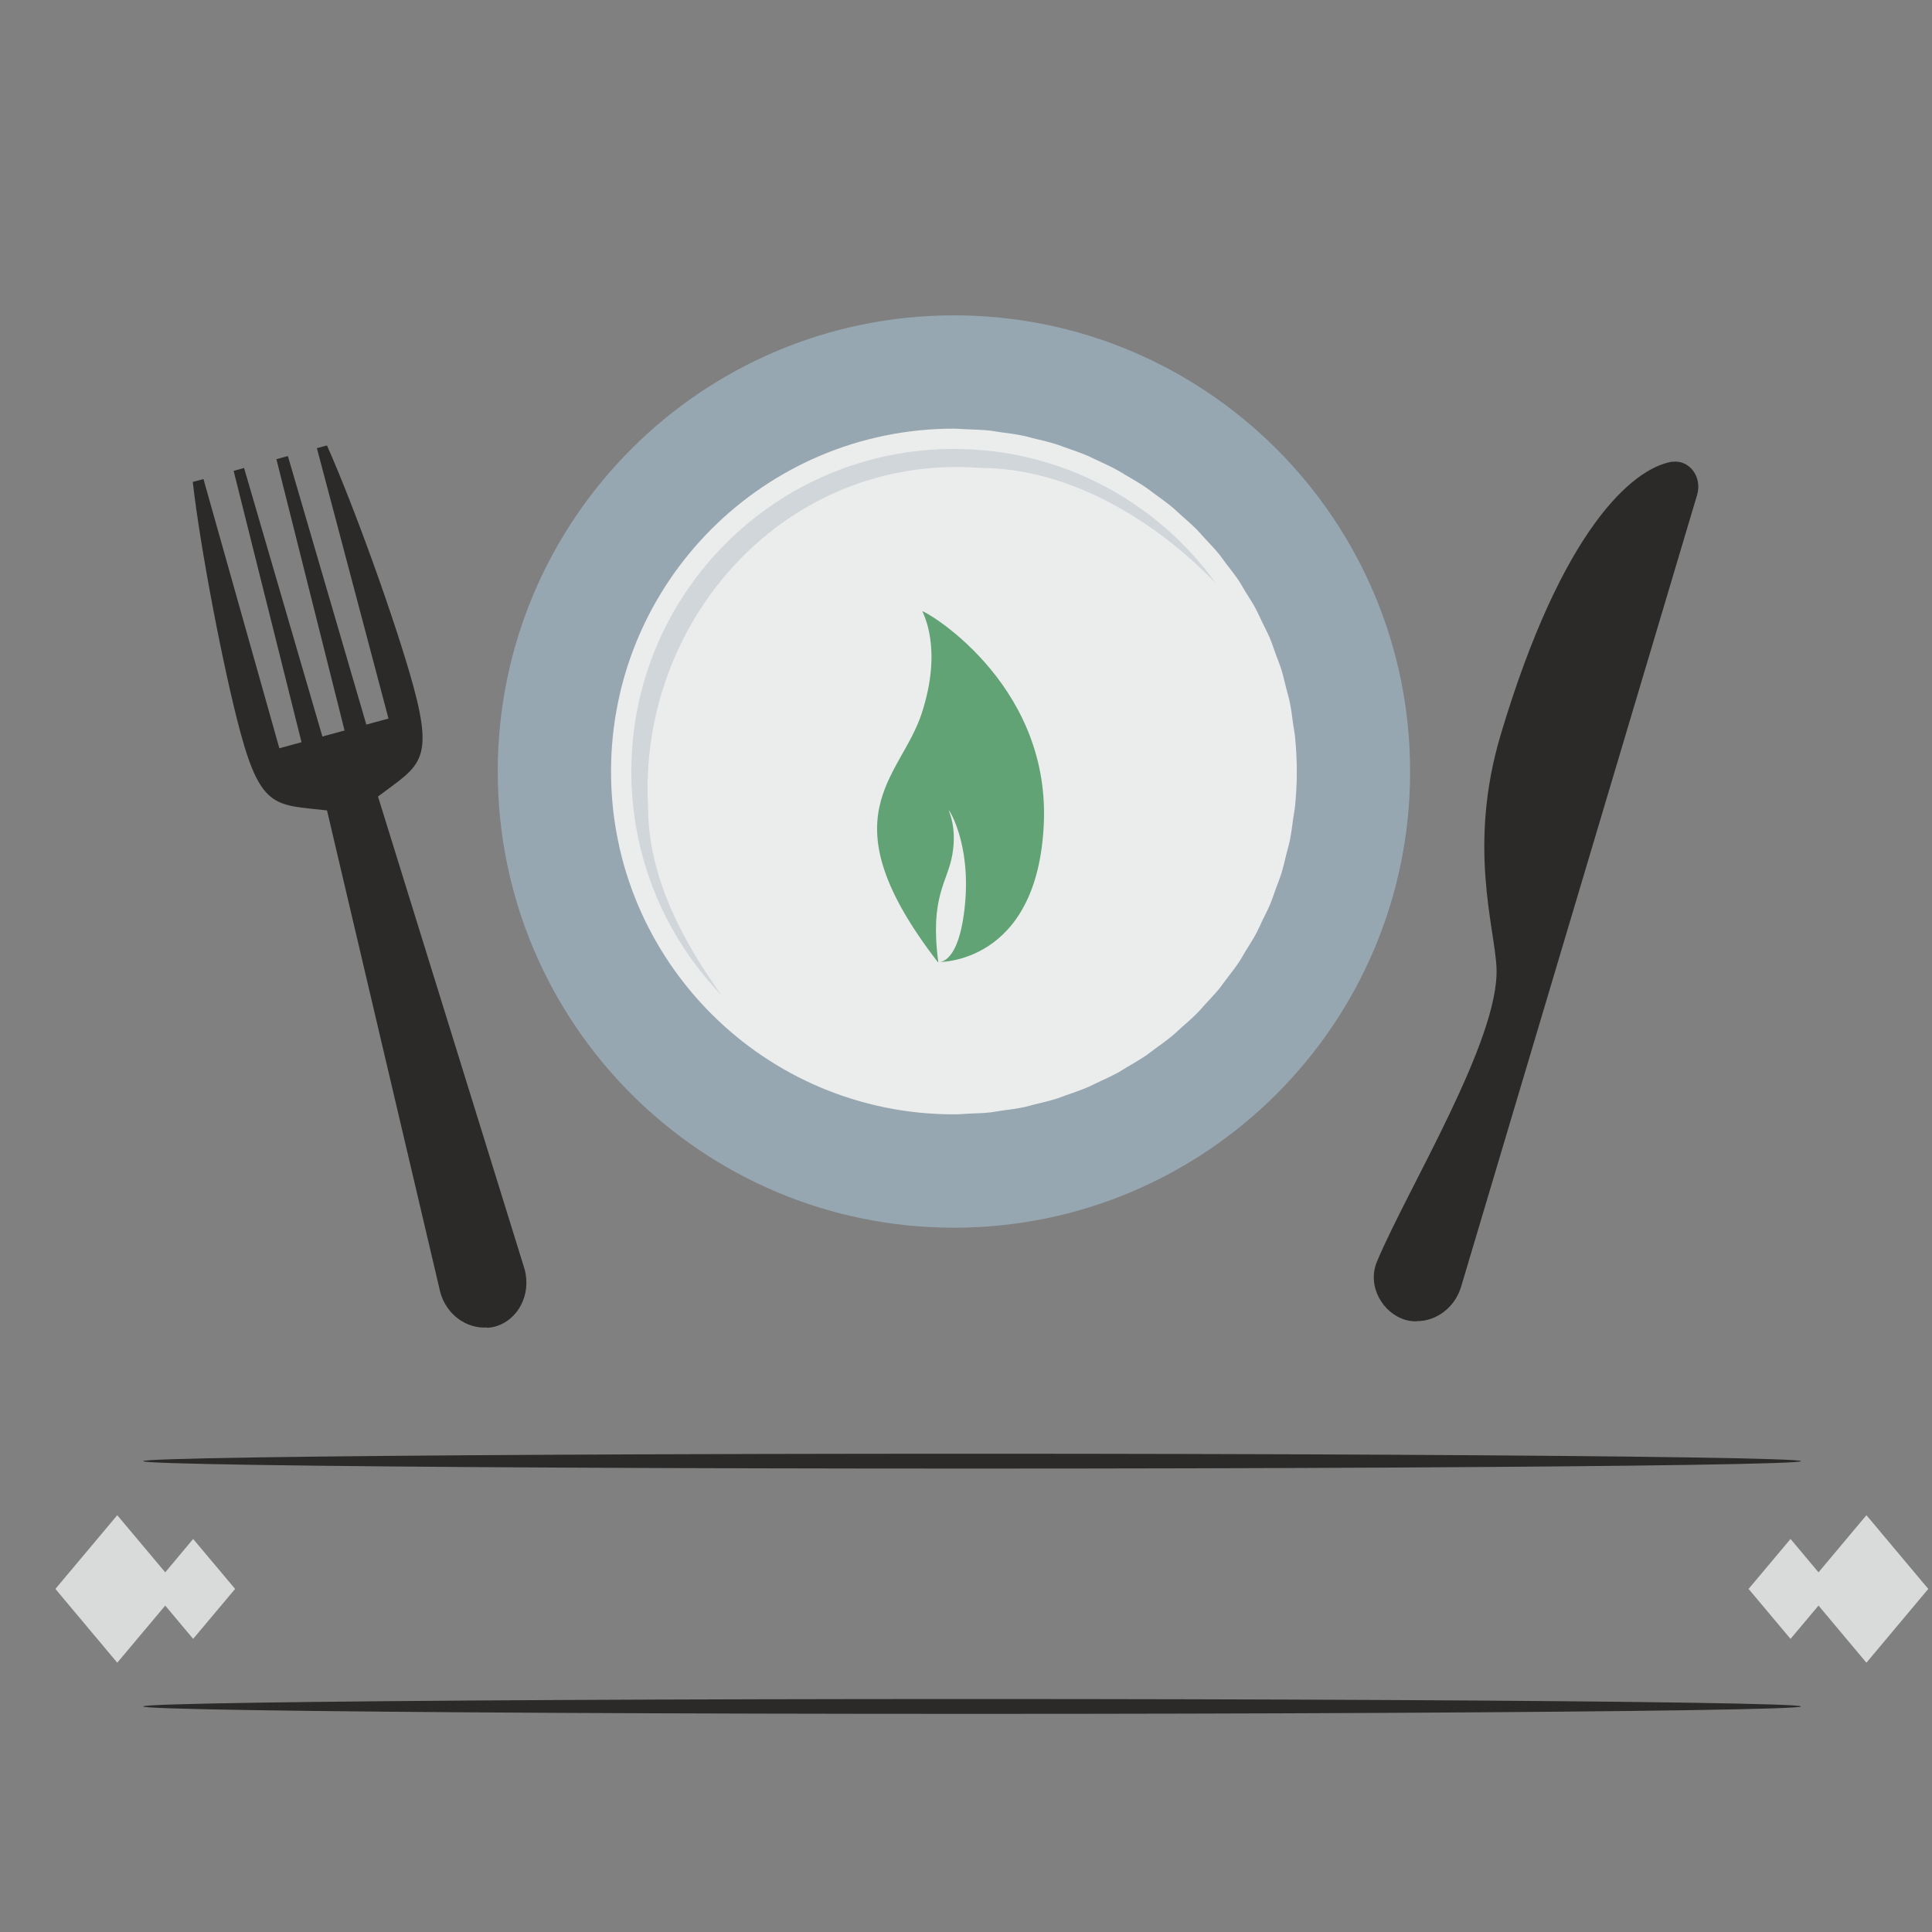
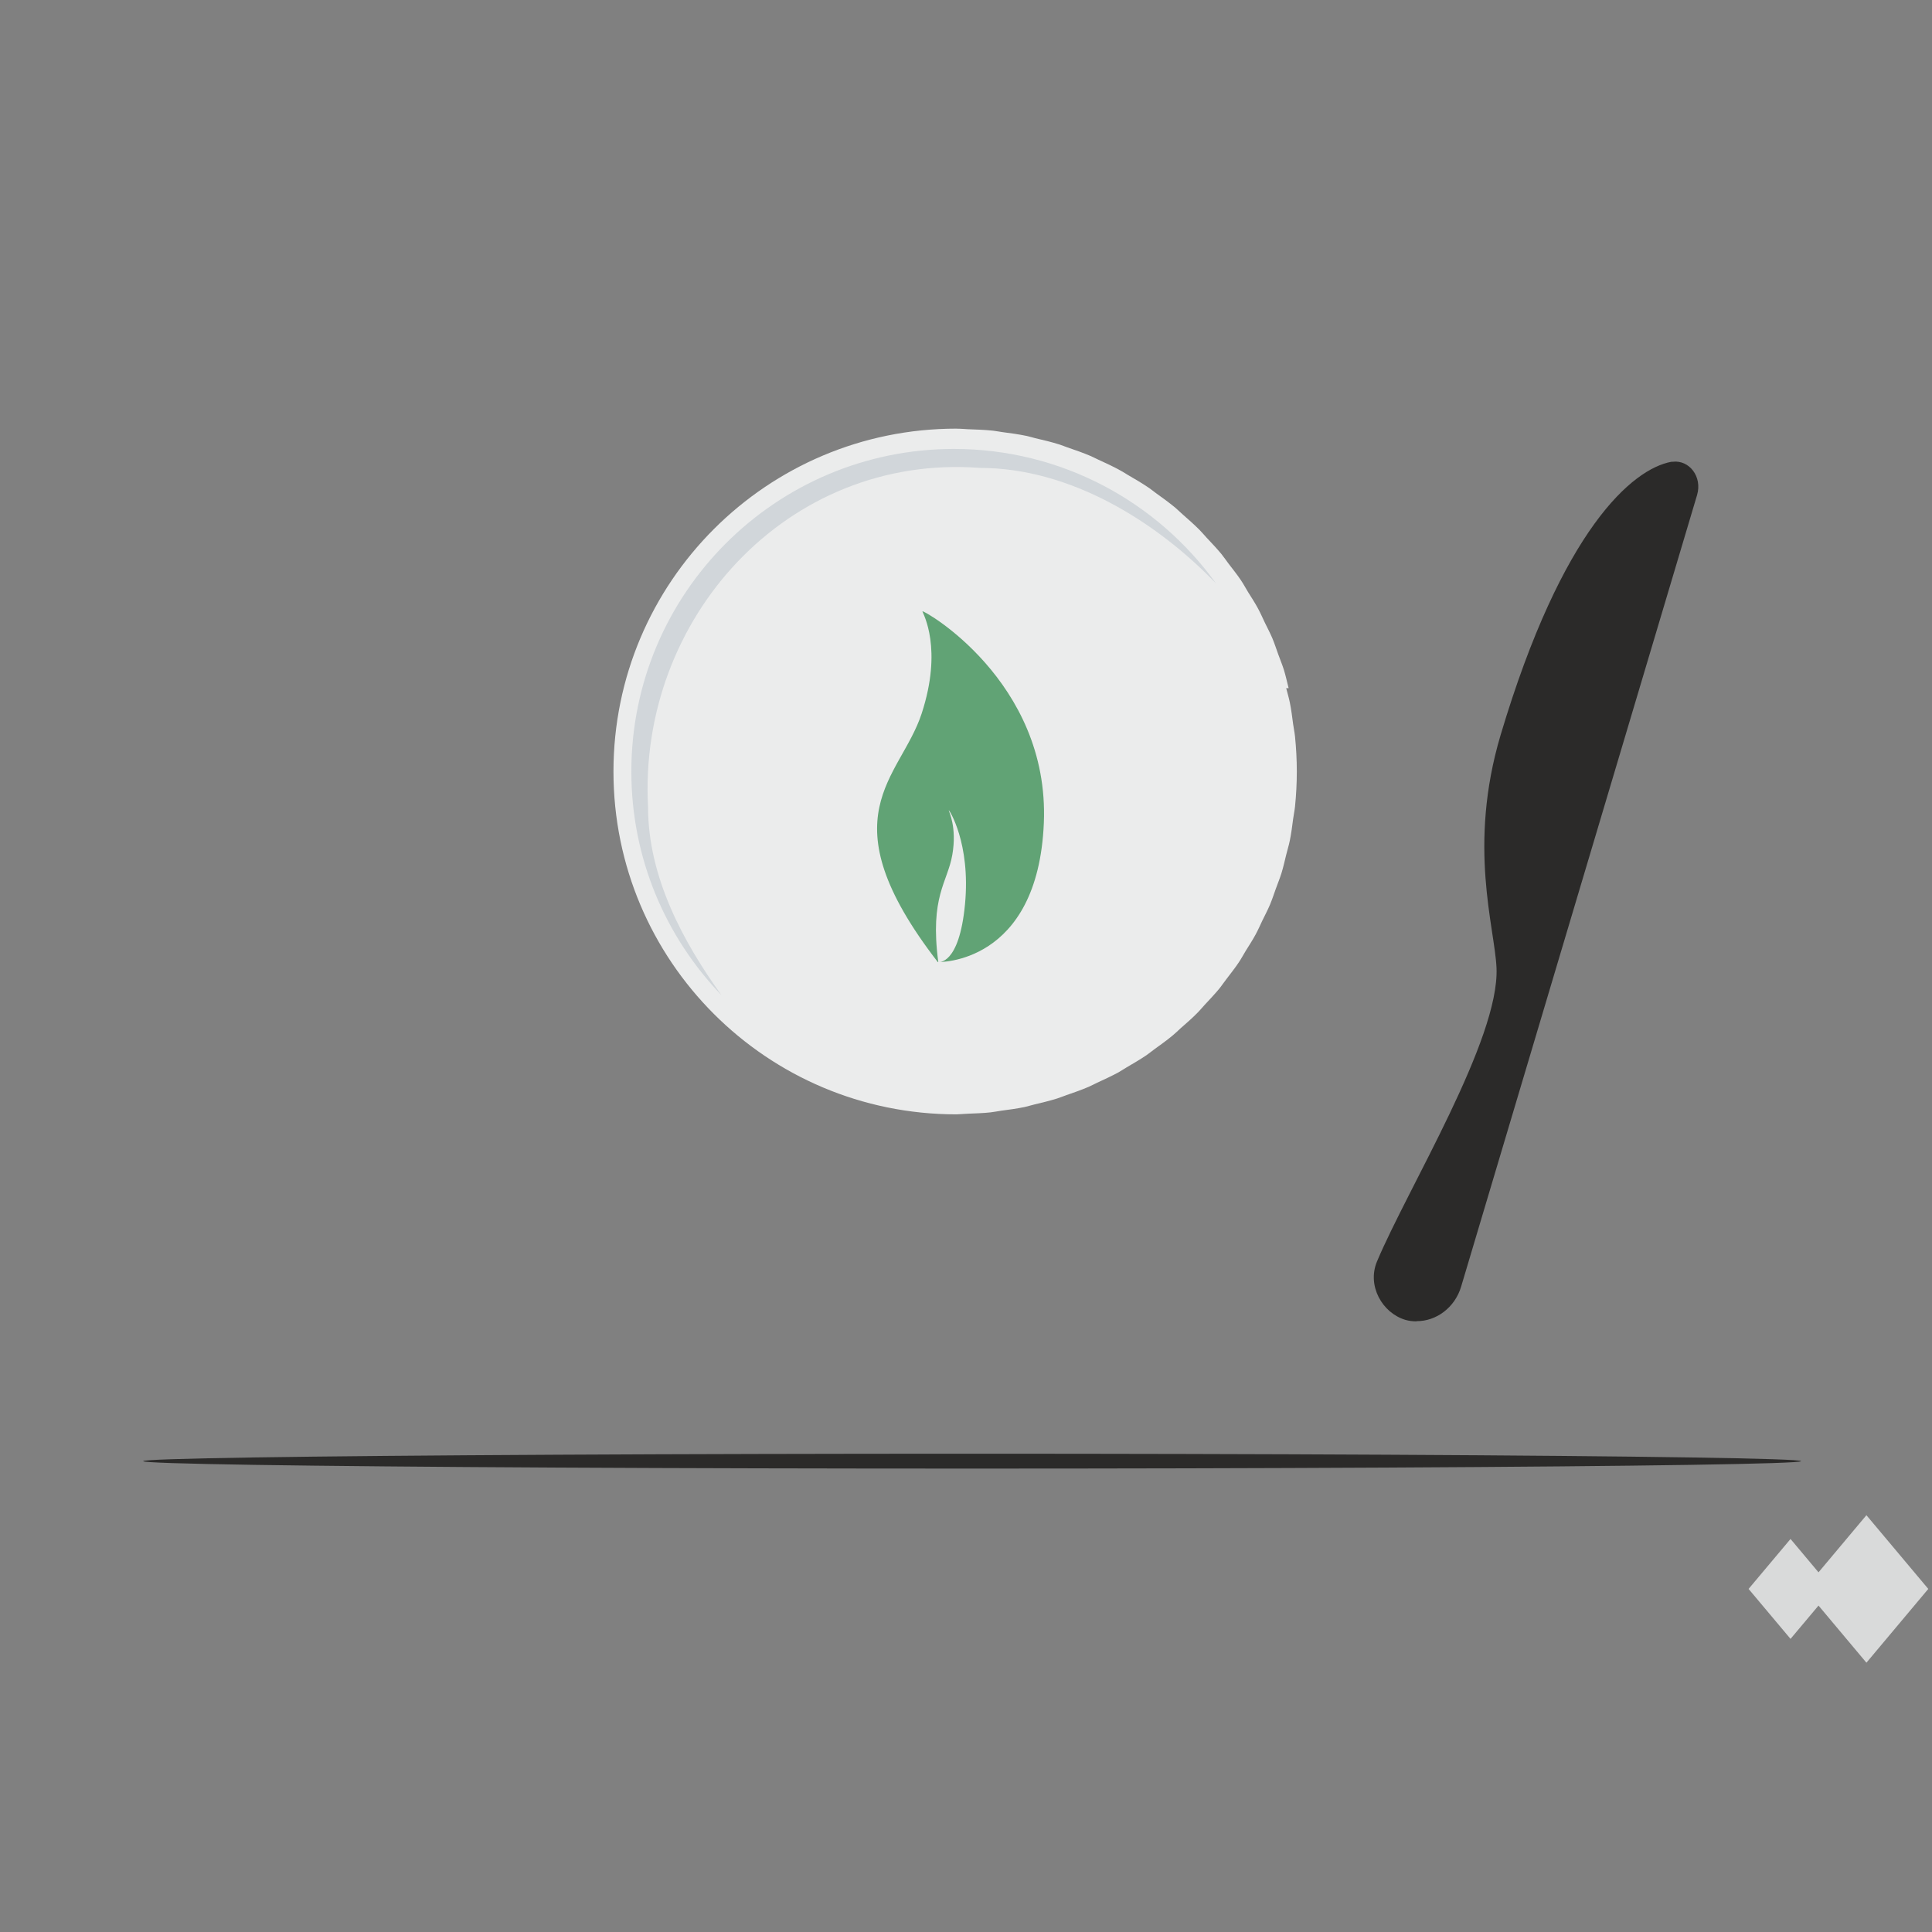
<svg xmlns="http://www.w3.org/2000/svg" xml:space="preserve" width="46.13mm" height="46.13mm" version="1.1" style="shape-rendering:geometricPrecision; text-rendering:geometricPrecision; image-rendering:optimizeQuality; fill-rule:evenodd; clip-rule:evenodd" viewBox="0 0 30167 30167">
  <rect x="0" y="0" width="30167" height="30167" fill="#808080" stroke="none" />
  <defs>
    <style type="text/css">
   
    .fil0 {fill:none}
    .fil2 {fill:#EBECEC}
    .fil6 {fill:#D9DADA}
    .fil3 {fill:#2B2A29}
    .fil4 {fill:#D1D6DA}
    .fil1 {fill:#96A7B1}
    .fil5 {fill:#61A375}
   
  </style>
  </defs>
  <g id="Layer_x0020_1">
-     <rect class="fil0" width="30167" height="30167" />
-     <path class="fil1" d="M14895 4924c-3934,0 -7123,3189 -7123,7123 0,3934 3189,7123 7123,7123 3934,0 7123,-3189 7123,-7123 0,-3934 -3189,-7123 -7123,-7123z" />
-     <path class="fil2" d="M20083 10745c19,76 42,149 57,225 23,110 36,222 51,334 9,66 23,130 30,197 18,180 28,361 28,546 0,184 -10,367 -28,546 -7,67 -21,131 -30,197 -15,112 -28,224 -51,333 -15,77 -39,150 -57,225 -24,97 -45,194 -74,287 -26,83 -59,162 -88,243 -30,83 -57,167 -91,248 -36,85 -79,166 -119,248 -35,73 -67,148 -106,219 -47,87 -101,169 -153,253 -38,62 -72,127 -113,187 -59,88 -125,170 -189,255 -40,51 -76,106 -117,156 -72,86 -149,167 -225,249 -40,43 -77,89 -119,130 -82,83 -170,159 -258,236 -40,36 -78,75 -120,109 -93,77 -191,147 -289,218 -41,29 -79,62 -120,90 -102,69 -209,131 -315,193 -42,25 -82,52 -124,76 -110,59 -223,111 -337,164 -43,20 -85,43 -129,62 -114,49 -233,90 -351,131 -47,16 -91,35 -138,50 -118,37 -240,66 -361,95 -51,12 -99,28 -150,39 -119,25 -241,41 -363,57 -56,8 -111,20 -167,26 -118,13 -238,16 -358,21 -59,2 -116,9 -176,10l0 -2 -38 2c-2957,0 -5354,-2396 -5354,-5353 0,-2957 2397,-5354 5354,-5354l38 2 0 -1c48,0 95,7 143,8 132,5 264,9 393,23 46,5 91,15 137,21 132,17 264,35 392,62 43,9 83,23 125,33 130,30 260,61 386,101 39,12 76,29 115,42 127,43 252,87 374,139 38,16 73,37 111,53 120,55 239,110 354,174 38,20 73,44 110,66 111,64 223,130 329,202 38,26 73,55 110,82 102,73 203,146 300,226 38,32 73,68 111,101 90,79 181,159 266,244 40,40 76,84 114,125 78,83 157,166 230,254 40,49 75,102 113,152 66,86 133,169 193,259 40,59 74,123 111,184 53,85 108,168 155,256 39,71 70,145 105,217 40,83 84,165 120,250 34,81 61,166 91,249 29,80 62,159 88,241 29,94 50,192 74,287z" />
+     <path class="fil2" d="M20083 10745c19,76 42,149 57,225 23,110 36,222 51,334 9,66 23,130 30,197 18,180 28,361 28,546 0,184 -10,367 -28,546 -7,67 -21,131 -30,197 -15,112 -28,224 -51,333 -15,77 -39,150 -57,225 -24,97 -45,194 -74,287 -26,83 -59,162 -88,243 -30,83 -57,167 -91,248 -36,85 -79,166 -119,248 -35,73 -67,148 -106,219 -47,87 -101,169 -153,253 -38,62 -72,127 -113,187 -59,88 -125,170 -189,255 -40,51 -76,106 -117,156 -72,86 -149,167 -225,249 -40,43 -77,89 -119,130 -82,83 -170,159 -258,236 -40,36 -78,75 -120,109 -93,77 -191,147 -289,218 -41,29 -79,62 -120,90 -102,69 -209,131 -315,193 -42,25 -82,52 -124,76 -110,59 -223,111 -337,164 -43,20 -85,43 -129,62 -114,49 -233,90 -351,131 -47,16 -91,35 -138,50 -118,37 -240,66 -361,95 -51,12 -99,28 -150,39 -119,25 -241,41 -363,57 -56,8 -111,20 -167,26 -118,13 -238,16 -358,21 -59,2 -116,9 -176,10c-2957,0 -5354,-2396 -5354,-5353 0,-2957 2397,-5354 5354,-5354l38 2 0 -1c48,0 95,7 143,8 132,5 264,9 393,23 46,5 91,15 137,21 132,17 264,35 392,62 43,9 83,23 125,33 130,30 260,61 386,101 39,12 76,29 115,42 127,43 252,87 374,139 38,16 73,37 111,53 120,55 239,110 354,174 38,20 73,44 110,66 111,64 223,130 329,202 38,26 73,55 110,82 102,73 203,146 300,226 38,32 73,68 111,101 90,79 181,159 266,244 40,40 76,84 114,125 78,83 157,166 230,254 40,49 75,102 113,152 66,86 133,169 193,259 40,59 74,123 111,184 53,85 108,168 155,256 39,71 70,145 105,217 40,83 84,165 120,250 34,81 61,166 91,249 29,80 62,159 88,241 29,94 50,192 74,287z" />
    <path class="fil3" d="M26119 7210l-24 1c-604,113 -1702,1041 -2664,4266 -516,1734 -92,2998 -64,3635 50,1115 -1387,3444 -1866,4585 -159,379 82,804 443,912 58,17 116,23 174,23l1 -3c305,3 598,-210 696,-540l3684 -12360c84,-284 -121,-550 -380,-519z" />
-     <path class="fil3" d="M4948 6998l1118 4222 -346 94 -1225 -4193 -179 49 1064 4236 -216 59 -74 20 -56 16 -1223 -4194 -163 45 1060 4237 -346 95 -1185 -4204 -167 45c114,1019 484,2955 748,3926 325,1193 564,1113 1348,1203l1768 7521c95,351 409,575 732,553l2 5c40,-3 80,-8 120,-19 362,-99 571,-502 463,-897l-2289 -7380c630,-475 878,-527 553,-1720 -265,-971 -923,-2805 -1350,-3762l-157 43z" />
    <path class="fil4" d="M11265 15539c-871,-906 -1407,-2136 -1407,-3492 0,-2782 2255,-5037 5037,-5037 1686,0 3178,829 4092,2100 -916,-952 -2261,-1804 -3687,-1804 -3008,-227 -5340,2356 -5181,5296 0,1096 552,2110 1146,2937z" />
    <path class="fil5" d="M14403 9546c11,41 321,578 -12,1596 -333,1018 -1514,1593 252,3880 0,0 1563,51 1656,-2172 93,-2224 -1906,-3345 -1896,-3304zm411 3105c0,18 131,262 56,695 -74,433 -355,650 -219,1676 0,0 326,56 417,-903 91,-959 -254,-1486 -254,-1468z" />
    <polygon class="fil6" points="29143,23659 30109,24810 29143,25962 28395,25070 27958,25590 27303,24810 27958,24030 28395,24551 " />
-     <polygon class="fil6" points="1831,23659 865,24810 1831,25962 2580,25070 3016,25590 3671,24810 3016,24030 2580,24551 " />
    <ellipse class="fil3" cx="15179" cy="22815" rx="12944" ry="116" />
-     <ellipse class="fil3" cx="15179" cy="26645" rx="12944" ry="116" />
  </g>
</svg>